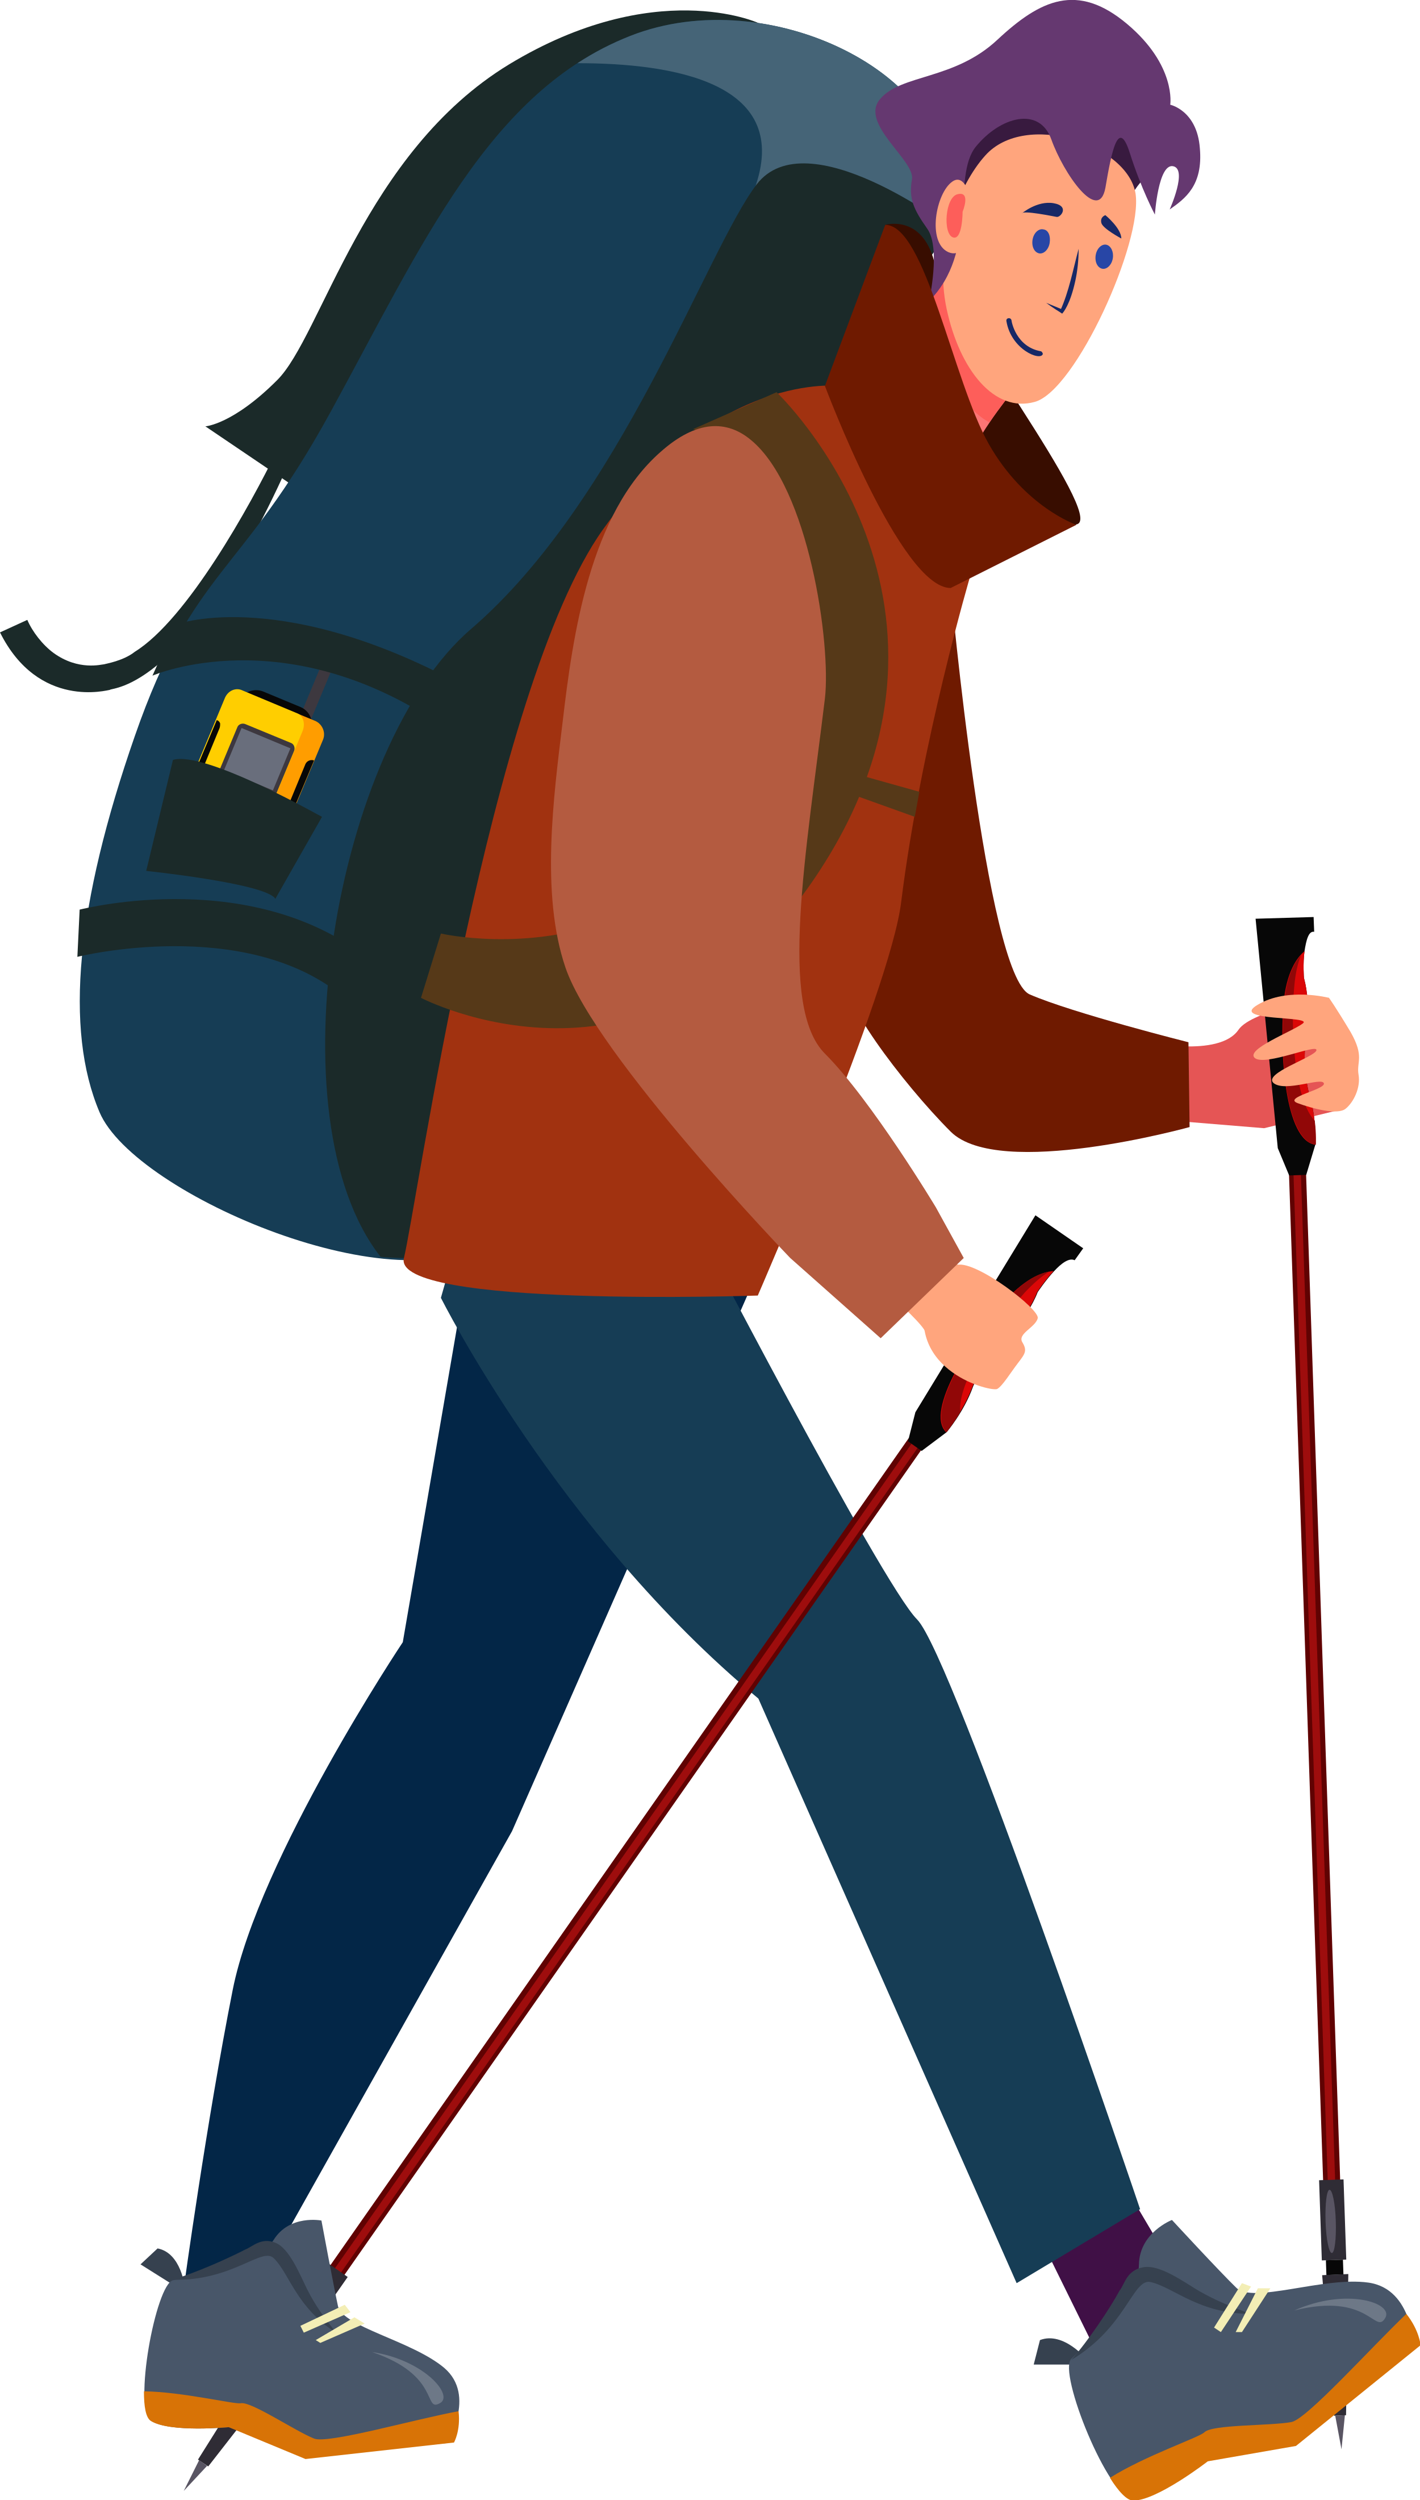
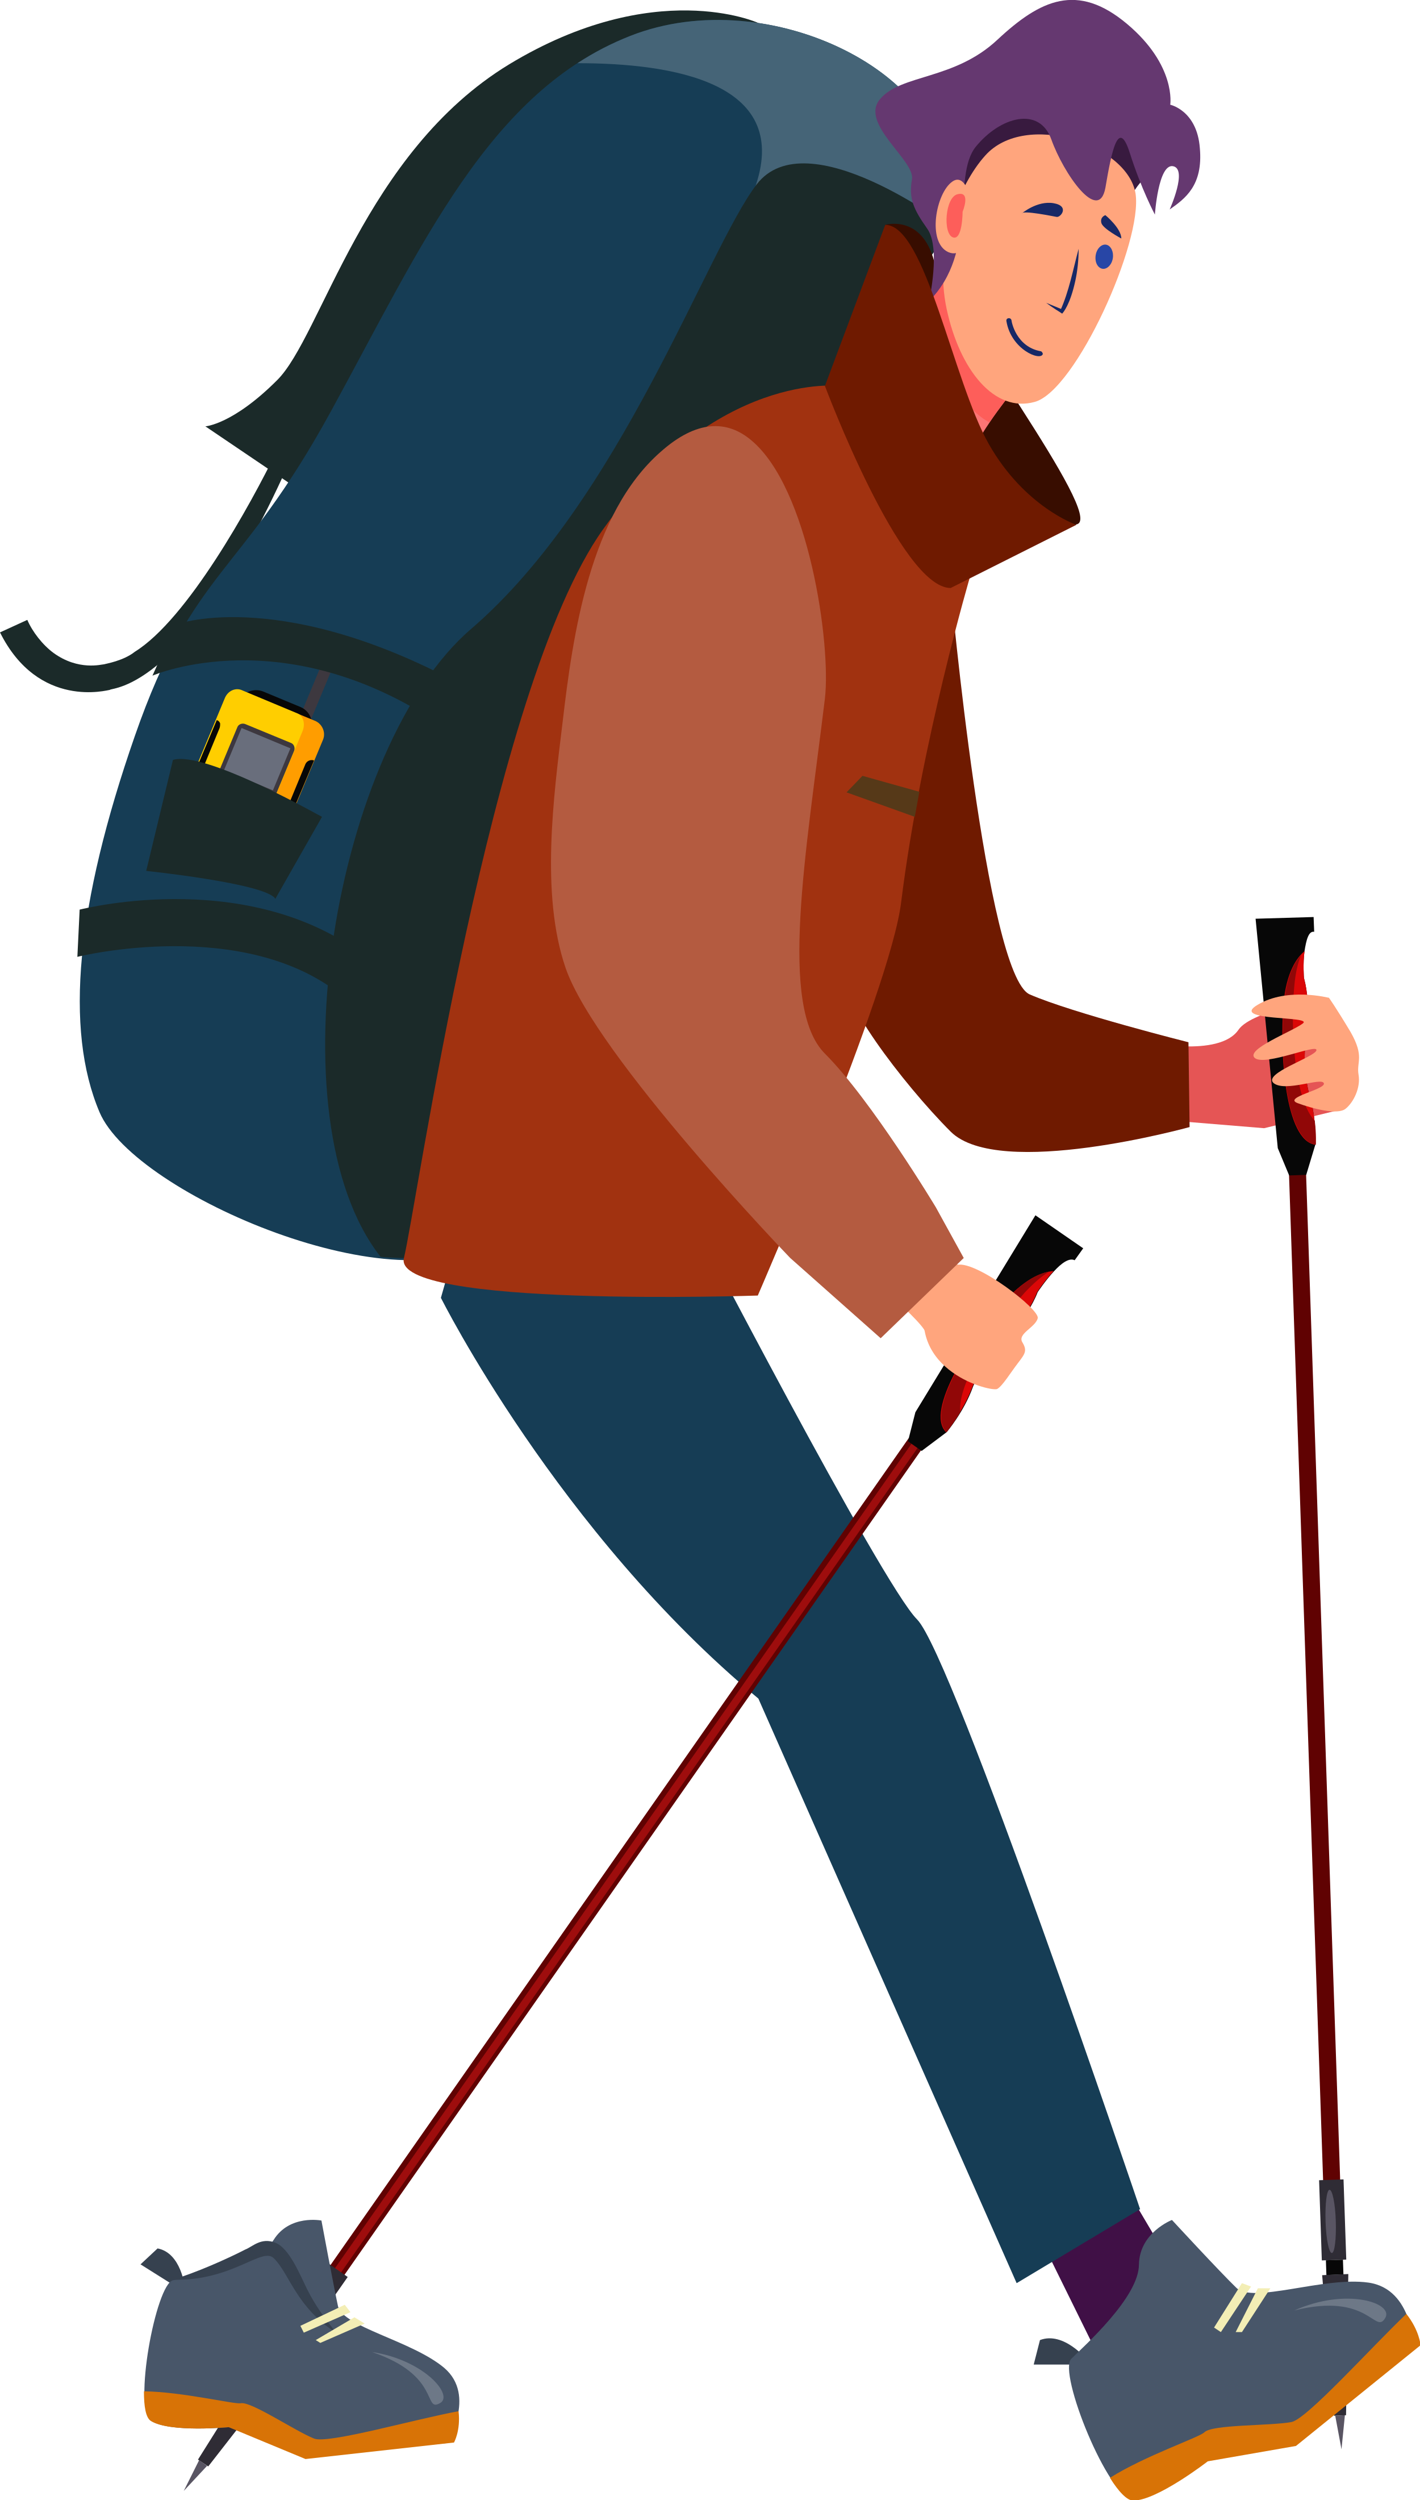
<svg xmlns="http://www.w3.org/2000/svg" id="Слой_1" x="0px" y="0px" viewBox="0 0 249.6 439.2" style="enable-background:new 0 0 249.6 439.2;" xml:space="preserve">
  <style type="text/css"> .st0{display:none;} .st1{fill:#E6FFBF;} .st2{fill:none;stroke:#BFC6A3;stroke-width:2.992;stroke-miterlimit:10;} .st3{fill:#A6D4E3;} .st4{fill:none;stroke:#FFFFFF;stroke-width:4.987;stroke-miterlimit:10;} .st5{opacity:0.902;} .st6{fill:none;stroke:#FFFFFF;stroke-width:4.987;stroke-miterlimit:10;} .st7{fill:none;stroke:#5B5B5B;stroke-width:4.987;stroke-miterlimit:10;stroke-dasharray:17.954,19.949,17.954,19.949,17.954,19.949;} .st8{fill:#A2CE65;} .st9{fill:#93BC51;} .st10{fill:#856034;} .st11{fill:#76C535;} .st12{fill:#5B2A15;} .st13{fill:#442115;} .st14{fill:#6B331F;} .st15{fill:#723B1F;} .st16{fill:#A09F95;} .st17{fill:#82817C;} .st18{fill:#D1D0C7;} .st19{fill:#6D5548;} .st20{fill:#E8E7E2;} .st21{fill:#11110E;} .st22{fill:#6D574F;} .st23{fill:#56423C;} .st24{fill:#87736D;} .st25{fill:#562B21;} .st26{fill:#7F4934;} .st27{fill:#663729;} .st28{fill:#995843;} .st29{fill:#D15D1E;} .st30{fill:#C1BCB9;} .st31{fill:#EA773D;} .st32{fill:#C1501F;} .st33{fill:#A84A20;} .st34{fill:#605252;} .st35{fill:#332929;} .st36{fill:#AC7C53;} .st37{fill:#B48455;} .st38{fill:#986B48;} .st39{fill:#CBA15E;} .st40{fill:#604330;} .st41{fill:#815A3F;} .st42{fill:#A99274;} .st43{fill:#C3AC8B;} .st44{fill:#D8650F;} .st45{fill:#D6C9C3;} .st46{fill:#66524A;} .st47{fill:#44352E;} .st48{fill:#FF7E27;} .st49{fill:#FF0000;} .st50{fill:#FFFFFF;stroke:#5B5B5B;stroke-width:2.992;stroke-miterlimit:10;} .st51{fill:none;stroke:#FFFFFF;stroke-width:2.992;stroke-linecap:round;stroke-linejoin:round;stroke-miterlimit:10;} .st52{fill:#494949;} .st53{fill:#908789;} .st54{fill:#A19C9C;} .st55{fill:#ADA6A9;} .st56{fill:#726B6E;} .st57{fill:#C5BEC2;} .st58{fill:#61585B;} .st59{fill:#8A8285;} .st60{fill:#92888B;} .st61{fill:#FFFFFF;} .st62{fill:#1B2A29;} .st63{fill:#E55555;} .st64{fill:#600202;} .st65{fill:#9E0D0D;} .st66{fill:#2F2C35;} .st67{fill:#070707;} .st68{fill:#595563;} .st69{fill:#DB0707;} .st70{fill:#910707;} .st71{fill:#44645E;} .st72{fill:#5B857D;} .st73{fill:#79B2A6;} .st74{fill:#BCE4DC;} .st75{fill:#8DABA5;} .st76{fill:url(#SVGID_1_);} .st77{fill:url(#SVGID_00000016054626144291065640000015403524091561498814_);} .st78{fill:#EE4A18;} .st79{fill:url(#SVGID_00000011005392100160437710000003597545934635289779_);} .st80{fill:url(#SVGID_00000089570172670882369390000011759232770443089049_);} .st81{fill:url(#SVGID_00000154425602130431090100000015897972474924998279_);} .st82{fill:url(#SVGID_00000155135314411461614940000016346472099522342064_);} .st83{fill:url(#SVGID_00000019672216659441849880000004342199619443377824_);} .st84{fill:url(#SVGID_00000142857999639321299190000005517676730563776676_);} .st85{fill:url(#SVGID_00000165916004301039638460000003510110600523276428_);} .st86{fill:#919AA5;} .st87{fill:#401046;} .st88{fill:#6F1A00;} .st89{fill:#032647;} .st90{fill:#163D55;} .st91{fill:#456477;} .st92{fill:#A13210;} .st93{fill:#380D00;} .st94{fill:#381A3F;} .st95{fill:#FC7575;} .st96{fill:#FD5E5A;} .st97{fill:#653870;} .st98{fill:#172866;} .st99{fill:#2846A6;} .st100{fill:#3B3F0D;} .st101{fill:#485669;} .st102{fill:#616E80;} .st103{fill:#CDD3DD;} .st104{fill:#4F5411;} .st105{fill:#D87306;} .st106{fill:#6C3A03;} .st107{fill:#A74326;} .st108{fill:#00147D;} .st109{fill:#0028A6;} .st110{fill:#00115B;} .st111{fill:#F3EEB5;} .st112{fill:#563918;} .st113{fill:#745635;} .st114{fill:#E8AB6A;} .st115{fill:#B45B40;} .st116{fill:#36414F;} .st117{fill:#6D7887;} .st118{fill:#2E433F;} .st119{fill:#29233A;} .st120{fill:#252238;} .st121{fill:#680505;} .st122{fill:#490606;} .st123{fill:#822F2F;} .st124{opacity:0.47;fill:#605C91;} .st125{fill:#727641;} .st126{fill:#3D383F;} .st127{fill:#FF9D00;} .st128{fill:#FFCE00;} .st129{fill:#696E7C;} .st130{fill:url(#SVGID_00000137099410332256790600000013108896099451375774_);} .st131{fill:url(#SVGID_00000057128106557666380750000012058476470496822172_);} .st132{fill:url(#SVGID_00000047759772983425580910000015302840905658842510_);} .st133{fill:url(#SVGID_00000074420578327388636430000016088713278948994204_);} .st134{fill:url(#SVGID_00000096748380751953497150000006613597672377270941_);} .st135{fill:url(#SVGID_00000007423260272726981840000006487140417951762346_);} .st136{fill:url(#SVGID_00000129908405296848713480000015214419798635216314_);} .st137{fill:url(#SVGID_00000163765779658823227200000005496755790978385032_);} .st138{fill:url(#SVGID_00000032620110591353316040000002285295781698603150_);} .st139{fill:#FFA57D;} .st140{fill:#141504;} .st141{fill:#365352;} .st142{fill:#14201F;} .st143{fill:#494D53;} .st144{fill:#9FA9B5;} .st145{fill:#D9E021;} .st146{fill:#263B3A;} .st147{fill:#6D7011;} .st148{fill:#A97666;} .st149{fill:#271330;} .st150{fill:#D3AC5E;} .st151{fill:#AA5E04;} .st152{fill:#F7931E;} .st153{fill:#FFCB57;} .st154{fill:#A18A82;} .st155{fill:#603E6B;} .st156{fill:#FF9739;} .st157{fill:#FFDA88;} .st158{fill:#806589;} .st159{fill:#55330A;} .st160{fill:#F9A94B;} .st161{fill:url(#SVGID_00000146459333537827679710000017177577921613148036_);} .st162{fill:url(#SVGID_00000105416412360555359780000001786161728925621679_);} .st163{fill:url(#SVGID_00000070087702122152770790000010282625531206963857_);} .st164{fill:url(#SVGID_00000160171190170089018670000006984786833541748388_);} .st165{fill:url(#SVGID_00000139253569488462578330000010991569191557797307_);} .st166{fill:url(#SVGID_00000111168534189343271500000001562914448107963542_);} .st167{fill:url(#SVGID_00000136408656823859652270000000568206738235620529_);} .st168{fill:url(#SVGID_00000040541993640805257760000000901689959229087655_);} .st169{fill:url(#SVGID_00000036942059022191537590000001374214988033572771_);} .st170{fill:#3AB8A5;} .st171{fill:#48574B;} .st172{fill:#1D211D;} .st173{fill:#89768C;} .st174{fill:#61C6B7;} .st175{fill:#58938D;} .st176{fill:#F15A24;} .st177{fill:#A25605;} .st178{fill:#694D0D;} .st179{fill:#ADACCF;} .st180{fill:#5E5186;} .st181{fill:#4F002F;} .st182{fill:#0F1D5B;} .st183{fill:#34173A;} .st184{fill:#C93F14;} .st185{fill:#A0626B;} .st186{fill:#35202A;} .st187{fill:#F57C57;} .st188{fill:#B1B2AB;} .st189{fill:#823F11;} .st190{fill:#2D1805;} .st191{opacity:0.74;fill:#FF6003;} .st192{fill:#3F2403;} .st193{opacity:0.3;fill:#F95300;} .st194{fill:#AA5F2D;} .st195{fill:#AD6C1E;} .st196{fill:#CE8B32;} .st197{fill:#82451C;} .st198{opacity:0.69;fill:#FA352C;} .st199{opacity:0.84;fill:#F72B1E;} .st200{opacity:0.64;fill:#FAC600;} .st201{fill:#FAC600;} .st202{fill:#2B2825;} .st203{fill:#633706;} .st204{fill:#774828;} .st205{fill:#2D1606;} .st206{fill:#C0804F;} .st207{fill:#D8983A;} .st208{fill:#B77548;} .st209{fill:#B77141;} .st210{fill:#492002;} .st211{fill:#3D1F04;} .st212{fill:#AA691A;} .st213{fill:#FF6003;} .st214{fill:#657372;} .st215{fill:#7F9291;} .st216{opacity:0.54;fill:#7F9291;} .st217{opacity:0.42;fill:#7F9291;} .st218{fill:#B68516;} .st219{fill:#F8FAFF;} .st220{fill:url(#SVGID_00000114064993759864979440000016714506877687034513_);} .st221{fill:url(#SVGID_00000157271049636635986220000007387926690817071787_);} .st222{fill:url(#SVGID_00000175291235632301841950000010203048647120048300_);} .st223{fill:url(#SVGID_00000012456278758377166350000012031470091970980742_);} .st224{fill:url(#SVGID_00000132062345918916865190000003973727191907393673_);} .st225{fill:url(#SVGID_00000021830361450531317780000006873009069963975555_);} .st226{fill:url(#SVGID_00000136387788760577400040000013908810370227449479_);} .st227{fill:url(#SVGID_00000163755133200764328250000008369535002746035106_);} .st228{fill:url(#SVGID_00000136374818194289585920000002514464080654950039_);} .st229{fill:#172509;} .st230{fill:#7C79B2;} .st231{fill:#C1BDFF;} .st232{fill:#40100D;} .st233{fill:#1B2B80;} .st234{fill:#A3A819;} .st235{fill:#A5A944;} .st236{opacity:0.56;fill:#293E3E;} .st237{fill:#B4B84A;} .st238{fill:#293E3E;} .st239{fill:#801F1A;} .st240{fill:#411155;} .st241{fill:#B0121B;} .st242{fill:#142060;} .st243{fill:#400F0D;} .st244{fill:url(#SVGID_00000145016862330435934500000015259915321888119936_);} .st245{fill:url(#SVGID_00000110440119936659351050000011864997060713763775_);} .st246{fill:url(#SVGID_00000142163027551602871660000004531111190144060072_);} .st247{fill:url(#SVGID_00000104669431330696273950000013218163185635252392_);} .st248{fill:url(#SVGID_00000060738409423732513310000006258076161398557596_);} .st249{fill:url(#SVGID_00000136381636284605014490000005448448578877821609_);} .st250{fill:url(#SVGID_00000127041120280477551130000010229509771702311347_);} .st251{fill:url(#SVGID_00000070827493622670776670000003064857955320092803_);} .st252{fill:url(#SVGID_00000182508868707084413920000002272383219704392356_);} .st253{fill:#5E7575;} .st254{fill:#1D2134;} .st255{fill:#412B12;} .st256{fill:#0E463E;} .st257{fill:#0B352F;} .st258{fill:#C8C8DF;} .st259{fill:#8192AA;} .st260{fill:#8A6034;} .st261{fill:#135D52;} .st262{fill:#5490B4;} .st263{fill:#DFAA74;} .st264{fill:#D29D8C;} .st265{fill:#29313B;} .st266{fill:url(#SVGID_00000013191399791316075050000002812403521268954762_);} .st267{fill:url(#SVGID_00000052795129725177784730000013930726503640110748_);} .st268{fill:url(#SVGID_00000150799581347106826670000006697745406792978858_);} .st269{fill:#102E40;} .st270{fill:#242B35;} .st271{fill:#153E53;} .st272{fill:#C1272D;} .st273{fill:#9DBE7C;} .st274{fill:#F0F3A6;} .st275{fill:#2E4A12;} .st276{fill:#8DA394;} .st277{fill:#CE4949;} .st278{fill:#6D737C;} .st279{fill:#A7AEB7;} .st280{fill:#FFA7E7;} .st281{fill:#E07C38;} .st282{fill:#D1BD9D;} .st283{fill:#F95623;} .st284{fill:#992525;} .st285{fill:#AD8971;} .st286{fill:#171D1E;} .st287{fill:none;stroke:#C93D18;stroke-width:0.224;stroke-linecap:round;stroke-linejoin:round;stroke-miterlimit:10;} .st288{fill:#39565B;} .st289{fill:#5D7E82;} .st290{fill:#FFB357;stroke:#070707;stroke-width:0.132;stroke-miterlimit:10;} .st291{fill:none;stroke:#876751;stroke-width:0.112;stroke-miterlimit:10;} .st292{fill:#B26632;} .st293{fill:none;stroke:#171D1E;stroke-width:0.112;stroke-linecap:round;stroke-linejoin:round;stroke-miterlimit:10;} .st294{fill:none;stroke:#6D1212;stroke-width:0.112;stroke-linecap:round;stroke-linejoin:round;stroke-miterlimit:10;} .st295{fill:none;stroke:#FFFFFF;stroke-width:0.112;stroke-linecap:round;stroke-linejoin:round;stroke-miterlimit:10;} </style>
  <g>
    <path class="st62" d="M51.3,80.2c-18.3,41.4-31.6,40.5-32,41c-0.3,0-12.5,3.5-19.3-10.1l4.8-2.2c0.9,2.1,2.7,4.4,4.6,5.8 c4.4,3.2,8.5,2,8.9,2c0.3-0.1,3.4-0.6,5.4-2.2c9.2-5.7,20.3-25.7,25-35.4L51.3,80.2z" />
    <path class="st62" d="M53.4,86.6L133.2,4c0,0-18.1-8.2-43.7,7.3C64,26.8,56.5,59.1,48.7,66.8c-7.8,7.8-12.6,8.1-12.6,8.1L53.4,86.6 z" />
    <path class="st63" d="M201.2,183c0,0,13.1,2.9,16.5-2.1c2.4-3.5,15.9-5.6,15.9-5.6l1.8,19.7l-13.2,3.2l-14.6-1.2L201.2,183z" />
    <g>
      <rect x="229.7" y="205.8" transform="matrix(0.999 -3.387884e-02 3.387884e-02 0.999 -9.883 8.002)" class="st64" width="3" height="179.7" />
-       <rect x="230.5" y="205.8" transform="matrix(0.999 -3.399930e-02 3.399930e-02 0.999 -9.918 8.031)" class="st65" width="1.3" height="179.7" />
      <rect x="232.2" y="383.1" transform="matrix(0.999 -3.408643e-02 3.408643e-02 0.999 -13.164 8.217)" class="st66" width="4.3" height="14.1" />
      <rect x="233.2" y="397.2" transform="matrix(0.999 -3.387770e-02 3.387770e-02 0.999 -13.365 8.179)" class="st67" width="3" height="2.6" />
      <polygon class="st66" points="236.6,424.3 234.5,424.4 232.4,399.7 237,399.5 " />
      <polygon class="st68" points="235.8,430.3 234.7,424.4 236.4,424.3 " />
      <path class="st67" d="M229.3,167.1c-0.3,2.2-0.1,4.7-0.1,4.7c1.4,5.1,0.3,11.1,0.3,11.1c-0.6,4.9,0.6,9.2,0.6,9.2 c1.4,4.5,1.1,9,1.1,9l-1.6,5.3l-3,0.1l-2-4.8l-3.9-40.3l10.2-0.3l0.1,2.6C230,163.5,229.6,165.2,229.3,167.1z" />
      <path class="st69" d="M231.2,201.1c-5.3-0.7-6.3-15.9-5.6-24.7c0.5-5.7,2.4-8.2,3.7-9.3c-0.3,2.2-0.1,4.7-0.1,4.7 c1.4,5.1,0.3,11.1,0.3,11.1c-0.6,4.9,0.6,9.2,0.6,9.2C231.5,196.6,231.2,201.1,231.2,201.1z" />
      <path class="st70" d="M227.5,173.3c0.2-2.3,0.6-4.1,1.2-5.5c-1.2,1.3-2.6,3.8-3,8.6c-0.8,8.8,0.3,24,5.6,24.7c0,0,0.1-1.8-0.2-4.2 C227.5,193.1,226.8,180.8,227.5,173.3z" />
      <path class="st68" d="M234.8,390.2c0.1,3.1-0.2,5.6-0.7,5.6c-0.5,0-1-2.4-1.1-5.5c-0.1-3.1,0.2-5.6,0.7-5.6 C234.2,384.7,234.7,387.1,234.8,390.2z" />
    </g>
    <polygon class="st87" points="182.8,393.1 193.8,415.4 210.6,405.8 199.3,386.7 " />
    <path class="st88" d="M167.1,103.2c0,0,6.2,68.1,13.9,71.5c7.6,3.3,27.9,8.4,27.9,8.4l0.2,14.9c0,0-33.5,9.3-42,0.8 c-8.5-8.5-20.6-24.6-17.9-27.2C151.8,169,167.1,103.2,167.1,103.2z" />
-     <path class="st89" d="M133.2,223.4l-43.2,98.3L48.3,396v6H32.3c0,0,4-29.2,8.6-52.4c4.6-23.2,29.9-61.1,29.9-61.1l12-69.7l50.5-9.3 V223.4z" />
    <path class="st90" d="M91.4,209.4h-8.6L77.5,228c0,0,20.6,41.2,55.8,70.4l45.4,102.7l21.7-13c0,0-32.9-97.3-39.2-103.6 c-6.3-6.3-40.7-72.7-40.7-72.7L91.4,209.4z" />
    <path class="st90" d="M165.4,32.4c-0.2,1.8-33,54-39.7,91.2c-6.7,37.2-25,81.2-39.7,93.8c-14.7,12.6-62.3-7.4-68.5-22 c-6.2-14.6-4.1-36.5,6.2-66.1C34,99.7,42.2,101.5,58.2,72.2C74.2,43,86,16,110.8,6.3C135.5-3.4,168,13.8,165.4,32.4z" />
    <path class="st91" d="M110.8,6.3c-3.3,1.3-6.4,2.9-9.3,4.8c16.8,0,37.3,3.4,31.4,21.3c-6.5,20.1,7.6,26.2,17.2,28.1 c8.2-15.8,15.2-27.3,15.3-28.1C168,13.8,135.5-3.4,110.8,6.3z" />
    <path class="st62" d="M66.9,220.8c-19.2-24.4-8-89.8,15.9-110.3c26.4-22.7,41.4-66.6,50.2-78.1c8.8-11.5,33.9,7.5,33.9,7.5 c-0.2,1.8-34.4,46.5-41.1,83.7c-6.7,37.2-25,81.2-39.7,93.8C82.3,220.6,75.3,221.5,66.9,220.8z" />
    <path class="st92" d="M147.6,67.8c0,0-21.7-2.7-41.6,25.2c-19.9,27.9-32.8,119.2-35,128c-2.2,8.8,62.2,6.6,62.2,6.6 s23.3-53.5,25.2-69.1c3.5-28.1,12.2-57.5,12.2-57.5L147.6,67.8z" />
    <path class="st93" d="M155.6,39.5c0,0,6.4-1.9,8.6,6.4c2.2,8.4,30.1,44.8,25.1,46.2C177.9,95.5,159.9,62,159.9,62L155.6,39.5z" />
    <g>
      <path class="st94" d="M165.8,58c-0.4-0.6-0.4-22.1-0.4-22.1s0.6-15.9,4.6-17c4-1.1,14.4-6.3,20.8-3.8c6.4,2.5,9.9,6.2,10.4,6.8 c0.4,0.6,1.7,9.6,1.7,9.6s-1-3.3-5.5,5.5C192.9,45.8,165.8,58,165.8,58z" />
      <path class="st95" d="M182.2,63.7c-1.7,2.1-16,17.8-12.9,24.4c1,2-20.2,1.7-14.7-13.8c5.5-15.4,13.9-32.8,13.9-32.8L182.2,63.7z" />
      <path class="st96" d="M168.5,41.6c0,0-2.1,4.4-5,10.8c0.3,7.5,3.9,18.3,10.4,21.8c3.4-5,7.4-9.4,8.2-10.4L168.5,41.6z" />
      <path class="st139" d="M173.2,27.3c-4.7,5.2-9.1,16.3-6.8,27c2.3,10.7,8.4,18.3,15.5,16.3c7.2-2,19-28.1,17.7-36.6 C198.2,25.4,180.3,19.4,173.2,27.3z" />
      <path class="st97" d="M163.3,52.9c0,0,2.1-9.3-0.3-12.7c-2.4-3.4-3.3-5.3-2.7-8.7c0.6-3.3-9.3-9.8-5.6-14.1 c3.7-4.4,13-3.3,20.6-10.4c7.6-7.1,14.1-10.1,22.8-2.8c8.7,7.3,7.6,14.2,7.6,14.2s4.7,1,5.2,7.6c0.6,6.6-2.6,8.9-5.3,10.8 c0,0,3.2-7.1,0.6-7.6c-2.6-0.5-3.2,8.5-3.2,8.5s-2.4-4.5-4.4-10.8c-2-6.3-3.2-0.4-4.3,6.1c-1.2,6.4-7.4-2.6-9.5-8.5s-9-4-13.3,1.3 C167.3,31.1,172,44.2,163.3,52.9z" />
      <path class="st139" d="M171.3,37.6c0,0-1.1-7.7-3.9-5.7c-2.9,2-4.5,10.7-0.7,12.4C170.5,45.9,171.3,37.6,171.3,37.6z" />
      <path class="st96" d="M169.2,37.2c0,0,1.5-3.6-0.8-3.1c-2.3,0.4-2.7,7-0.9,7.6C169.2,42.3,169.2,37.2,169.2,37.2z" />
      <path class="st98" d="M189.6,43.7c0,1.9-0.2,3.9-0.6,5.7c-0.9,4.1-2.1,5.5-2.3,5.7c-0.4-0.3-1.5-0.9-2.8-1.9 c1,0.4,1.9,0.8,2.9,1.2l-0.4,0.1C187.9,51.2,188.6,47.4,189.6,43.7z" />
      <g>
        <path class="st98" d="M176.9,56.4c-0.1-0.6,0.8-0.7,0.9-0.1c0,0.2,0.8,4.6,5.1,5.4c0.2,0,0.4,0.3,0.4,0.5 C182.9,63.5,177.7,61.4,176.9,56.4z" />
      </g>
-       <path class="st99" d="M184.5,42.7c-0.2,1.2-1.1,2-1.9,1.8c-0.8-0.2-1.3-1.2-1.1-2.4c0.2-1.2,1.1-2,1.9-1.8 C184.3,40.4,184.7,41.5,184.5,42.7z" />
      <path class="st99" d="M195.6,45.4c-0.2,1.2-1.1,2-1.9,1.8c-0.8-0.2-1.3-1.2-1.1-2.4c0.2-1.2,1.1-2,1.9-1.8 C195.3,43.2,195.8,44.3,195.6,45.4z" />
      <path class="st98" d="M179.6,37.5c0,0,2.7-2.3,5.6-1.8c2.9,0.5,1.2,2.6,0.5,2.4C185.1,38,179.8,36.9,179.6,37.5z" />
      <path class="st98" d="M194.3,37.8c0,0,2.8,2.3,2.8,4.1c0,0-3.2-1.7-3.5-2.7C193.3,38.1,194.3,37.8,194.3,37.8z" />
    </g>
    <path class="st88" d="M155.6,39.5L145,67.8c0,0,13.3,35.5,22.1,35.5l22.1-11.1c0,0-9.1-3.1-15.4-14.2 C167.5,66.9,162.7,39.5,155.6,39.5z" />
    <path class="st139" d="M233.6,175.3c0,0-7.3-1.9-12.5,1.2c-5.2,3,9.8,1.9,7.9,3.3c-1.8,1.4-10.3,4.6-8.4,6.1 c1.9,1.4,11-2.6,10.8-1.4c-0.2,1.2-9.6,4.1-7.5,5.8c2.1,1.6,8.4-1.1,8.8,0c0.4,1.1-7.3,2.5-4.6,3.5c2.7,1,7,2.1,8.4,1 c1.4-1.1,2.7-3.7,2.3-6c-0.4-2.3,1.1-3.1-1.4-7.5C234.7,176.8,233.6,175.3,233.6,175.3z" />
    <g>
      <rect x="108" y="237.4" transform="matrix(0.819 0.573 -0.573 0.819 207.319 -3.682)" class="st64" width="3" height="179.7" />
      <rect x="108.9" y="237.4" transform="matrix(0.819 0.573 -0.573 0.819 207.384 -3.662)" class="st65" width="1.3" height="179.7" />
      <rect x="53.1" y="397.7" transform="matrix(0.819 0.573 -0.573 0.819 241.989 41.41)" class="st66" width="4.3" height="14.1" />
      <rect x="49" y="410.3" transform="matrix(0.819 0.573 -0.573 0.819 245.074 45.396)" class="st67" width="3" height="2.6" />
      <polygon class="st66" points="36.6,433.3 34.8,432.1 48,411.1 51.8,413.8 " />
      <polygon class="st68" points="32.3,437.6 35,432.2 36.4,433.2 " />
      <path class="st67" d="M185.3,223.3c-1.5,1.6-2.9,3.7-2.9,3.7c-1.9,4.9-6.4,9-6.4,9c-3.5,3.6-5,7.7-5,7.7c-1.6,4.4-4.6,7.9-4.6,7.9 l-4.4,3.3l-2.4-1.7l1.3-5.1l21.1-34.6l8.4,5.8l-1.5,2.1C187.9,220.9,186.5,222,185.3,223.3z" />
      <path class="st69" d="M166.3,251.6c-3.8-3.7,4.5-16.5,10.4-23.1c3.9-4.3,6.9-5.1,8.5-5.2c-1.5,1.6-2.9,3.7-2.9,3.7 c-1.9,4.9-6.4,9-6.4,9c-3.5,3.6-5,7.7-5,7.7C169.2,248.2,166.3,251.6,166.3,251.6z" />
      <path class="st70" d="M180.1,227.1c1.6-1.7,3-2.9,4.3-3.7c-1.7,0.3-4.4,1.5-7.6,5.1c-5.9,6.6-14.2,19.4-10.4,23.1 c0,0,1.1-1.4,2.4-3.5C168.2,243,175,232.8,180.1,227.1z" />
      <path class="st68" d="M55.6,405c-1.8,2.5-3.5,4.3-3.9,4c-0.4-0.3,0.7-2.6,2.4-5.1c1.8-2.5,3.5-4.3,3.9-4 C58.4,400.2,57.3,402.5,55.6,405z" />
    </g>
    <path class="st139" d="M162.9,227.9c0,0,2-5,5.4-5.7c3.4-0.7,14.6,7.9,14.1,9.4c-0.4,1.6-3.6,2.7-2.7,4.2c0.9,1.5,0.5,2-0.8,3.7 c-1.3,1.7-2.7,4-3.6,4.5C174.4,244.6,159.3,241,162.9,227.9z" />
    <path class="st139" d="M163.7,219.7l-8,7.1c0,0,0.2,0.2,0.6,0.5c1.6,1.5,6.1,5.6,6.4,6.8l5.7-11.9L163.7,219.7z" />
-     <path class="st112" d="M136.5,68.9c0,0,39.7,37.6,6.2,86.1C114.1,196.3,74,175.3,74,175.3l3.5-11.3c0,0,59.9,13.9,64.2-62.4 c1.2-20.6-19.9-26.2-19.9-26.2L136.5,68.9z" />
    <path class="st115" d="M132,77.3c10.2,8.4,14.1,35.9,13,45.4c-3.3,27.2-8.2,54.2,0,62.4c8.2,8.2,19.5,27,19.5,27l4.9,8.9 l-14.6,14.1L138.9,221c0,0-34.2-35.5-39.5-51c-4.4-12.9-2.1-30-0.5-43.2c1.8-15.4,4.8-36.5,17.2-47.4 C122.5,73.7,127.8,73.8,132,77.3z" />
    <g>
      <path class="st62" d="M60.2,175c-17.2-14.1-46.3-7-46.6-6.9l0.4-8.3c1.3-0.3,30.8-7.6,51.2,9L60.2,175z" />
    </g>
    <g>
      <path class="st116" d="M191.1,414.6c0,0-4.1-5.1-8.3-3.5l-1.1,4.3h8.9L191.1,414.6z" />
      <path class="st101" d="M206,390c0,0,8.4,9.1,11.3,11.9c2.9,2.9,15.3-2,23.2-0.9c8,1.1,8,11.7,8,11.7l-20.7,16.2l-15.6,3.2 c0,0-8.9,6.9-13.1,6.9c-4.2,0-13.2-22.2-10.8-24.6c2.3-2.3,11.9-10.8,11.9-16.6C200.3,392.2,206,390,206,390z" />
-       <path class="st116" d="M219.9,406.5c-9.2,0-13.6-4.7-17.7-5.6c-3.1-0.6-4.2,7.9-13.9,13.7c3-3.4,6.7-8.9,8.5-12.2 c0.9-1.1,1.2-3.6,4.2-4.1c2.9-0.5,7.1,2.6,9.8,4.2C213.6,404.1,216.7,405.4,219.9,406.5z" />
      <polygon class="st111" points="218.3,401.1 213.4,408.9 214.6,409.7 219.9,401.7 " />
      <polygon class="st111" points="221.1,402 217.2,409.7 218.3,409.7 223.3,402 " />
      <path class="st105" d="M211.7,427.3c1.4-1.4,11.5-1.1,15.3-1.8c2.7-0.5,14.1-13.2,20.2-19c2.3,2.9,2.5,5.5,2.5,5.5l-21.9,17.7 l-15.5,2.7c0,0-8.9,6.9-13.1,6.9c-1.1,0-2.6-1.6-4.1-4C201.3,431.4,210.8,428.2,211.7,427.3z" />
      <path class="st117" d="M227.5,405.9c9.2-4.1,17.5-1.3,16,1.3C241.7,410.3,240.7,402.6,227.5,405.9z" />
    </g>
    <g>
      <path class="st116" d="M32.5,401.9c0,0-0.6-6.1-4.8-6.9l-3,2.8l7,4.4L32.5,401.9z" />
      <path class="st101" d="M56.5,390.1c0,0,2.1,11.3,2.9,15c0.8,3.7,13,6.1,18.7,10.9c5.7,4.9,0.4,13.2,0.4,13.2l-24.4,2.4l-13.8-5.2 c0,0-10.4,1-13.7-1.1c-3.3-2.1,0.8-24,3.8-24.7c3-0.7,14.8-2.5,17.7-7.1C50.9,389,56.5,390.1,56.5,390.1z" />
      <path class="st116" d="M59.2,409.9c-7.2-4.6-8.3-10.5-11.1-13.2c-2.1-2-7.3,4.1-17.8,3.8c4.1-1.2,9.7-3.7,12.8-5.3 c1.3-0.5,2.8-2.2,5.3-1.2c2.5,1,4.3,5.6,5.6,8.2C55.4,405,57.2,407.5,59.2,409.9z" />
      <polygon class="st111" points="60.6,404.9 52.8,408.6 53.4,409.8 61.6,406.2 " />
      <polygon class="st111" points="62.3,407.1 55.5,411.1 56.3,411.6 64.1,408.2 " />
      <path class="st105" d="M42.3,422.2c1.8-0.4,9.6,4.9,12.9,6.2c2.4,1,17.7-3.4,25.4-4.8c0.4,3.4-0.8,5.5-0.8,5.5L53.7,432l-13.5-5.6 c0,0-10.4,1-13.7-1.1c-0.9-0.6-1.2-2.6-1.2-5.2C32.1,420.2,41.1,422.4,42.3,422.2z" />
      <path class="st117" d="M65.4,413.2c9.2,1.4,14.5,7.7,11.9,9C74.4,423.8,77.5,417.3,65.4,413.2z" />
    </g>
    <polygon class="st112" points="151.6,136.3 161.6,139.1 160.8,143.5 148.8,139.2 " />
    <g>
      <g>
        <rect x="54.5" y="116.6" transform="matrix(0.923 0.384 -0.384 0.923 51.052 -11.966)" class="st126" width="2" height="10.5" />
        <path d="M58.4,117.5l-1.8-0.8l0.1-0.2c0.2-0.5,0.8-0.7,1.3-0.5l0,0c0.5,0.2,0.7,0.8,0.5,1.3L58.4,117.5z" />
      </g>
      <path class="st67" d="M52.8,124.2l-6.5-2.7c-1.7-0.7-3.7,0.1-4.4,1.8l0,0l12.7,5.3l0,0C55.3,126.9,54.5,124.9,52.8,124.2z" />
      <path class="st67" d="M56.7,130l-9.6,23.1c-0.6,1.3-2.1,2-3.4,1.4l-12.4-5.1c-1.3-0.6-2-2.1-1.4-3.4l9.6-23.1 c0.6-1.3,2.1-2,3.4-1.4l12.4,5.1C56.6,127.2,57.3,128.7,56.7,130z" />
      <path class="st127" d="M56.8,129.9l-9,21.6c-0.5,1.3-2,1.8-3.4,1.3l-12.4-5.1c-1.3-0.6-2-2-1.5-3.3l9-21.6c0.5-1.3,2-1.8,3.4-1.3 l12.4,5.1C56.6,127.1,57.3,128.6,56.8,129.9z" />
      <path class="st128" d="M53.2,128.4l-9,21.6c-0.5,1.3-1.8,1.9-2.9,1.5l-9.8-4.1c-1.1-0.4-1.5-1.8-1-3.1l9-21.6 c0.5-1.3,1.8-1.9,2.9-1.5l9.8,4.1C53.3,125.7,53.7,127.1,53.2,128.4z" />
      <path class="st126" d="M45.8,143.3l-8-3.3c-0.6-0.2-0.8-0.9-0.6-1.4l4.5-10.8c0.2-0.6,0.9-0.8,1.4-0.6l8,3.3 c0.6,0.2,0.8,0.9,0.6,1.4l-4.5,10.8C47,143.2,46.4,143.5,45.8,143.3z" />
      <path class="st67" d="M38.6,127.9l-4.3,10.4c-0.2,0.5-0.9,0.8-1.4,0.6l5.2-12.4c0.3,0.1,0.5,0.3,0.6,0.6 C38.7,127.3,38.7,127.6,38.6,127.9z" />
      <path class="st67" d="M55.2,133.6l-5.2,12.4c-0.5-0.2-0.8-0.9-0.6-1.4l4.3-10.4C54,133.6,54.7,133.4,55.2,133.6z" />
      <rect x="40.6" y="129.4" transform="matrix(0.923 0.384 -0.384 0.923 54.678 -7.133)" class="st129" width="9.3" height="8" />
    </g>
    <g>
      <path class="st62" d="M77.7,127.5c-27.7-18.8-50.7-8.9-50.9-8.8l4-8.9c0.9-0.5,19.6-6.5,51.4,11.1L77.7,127.5z" />
    </g>
    <path class="st62" d="M30.4,133.5L25.7,153c0,0,21.1,2.2,22.7,4.9l8.2-14.4C56.5,143.5,36,131.8,30.4,133.5z" />
  </g>
</svg>